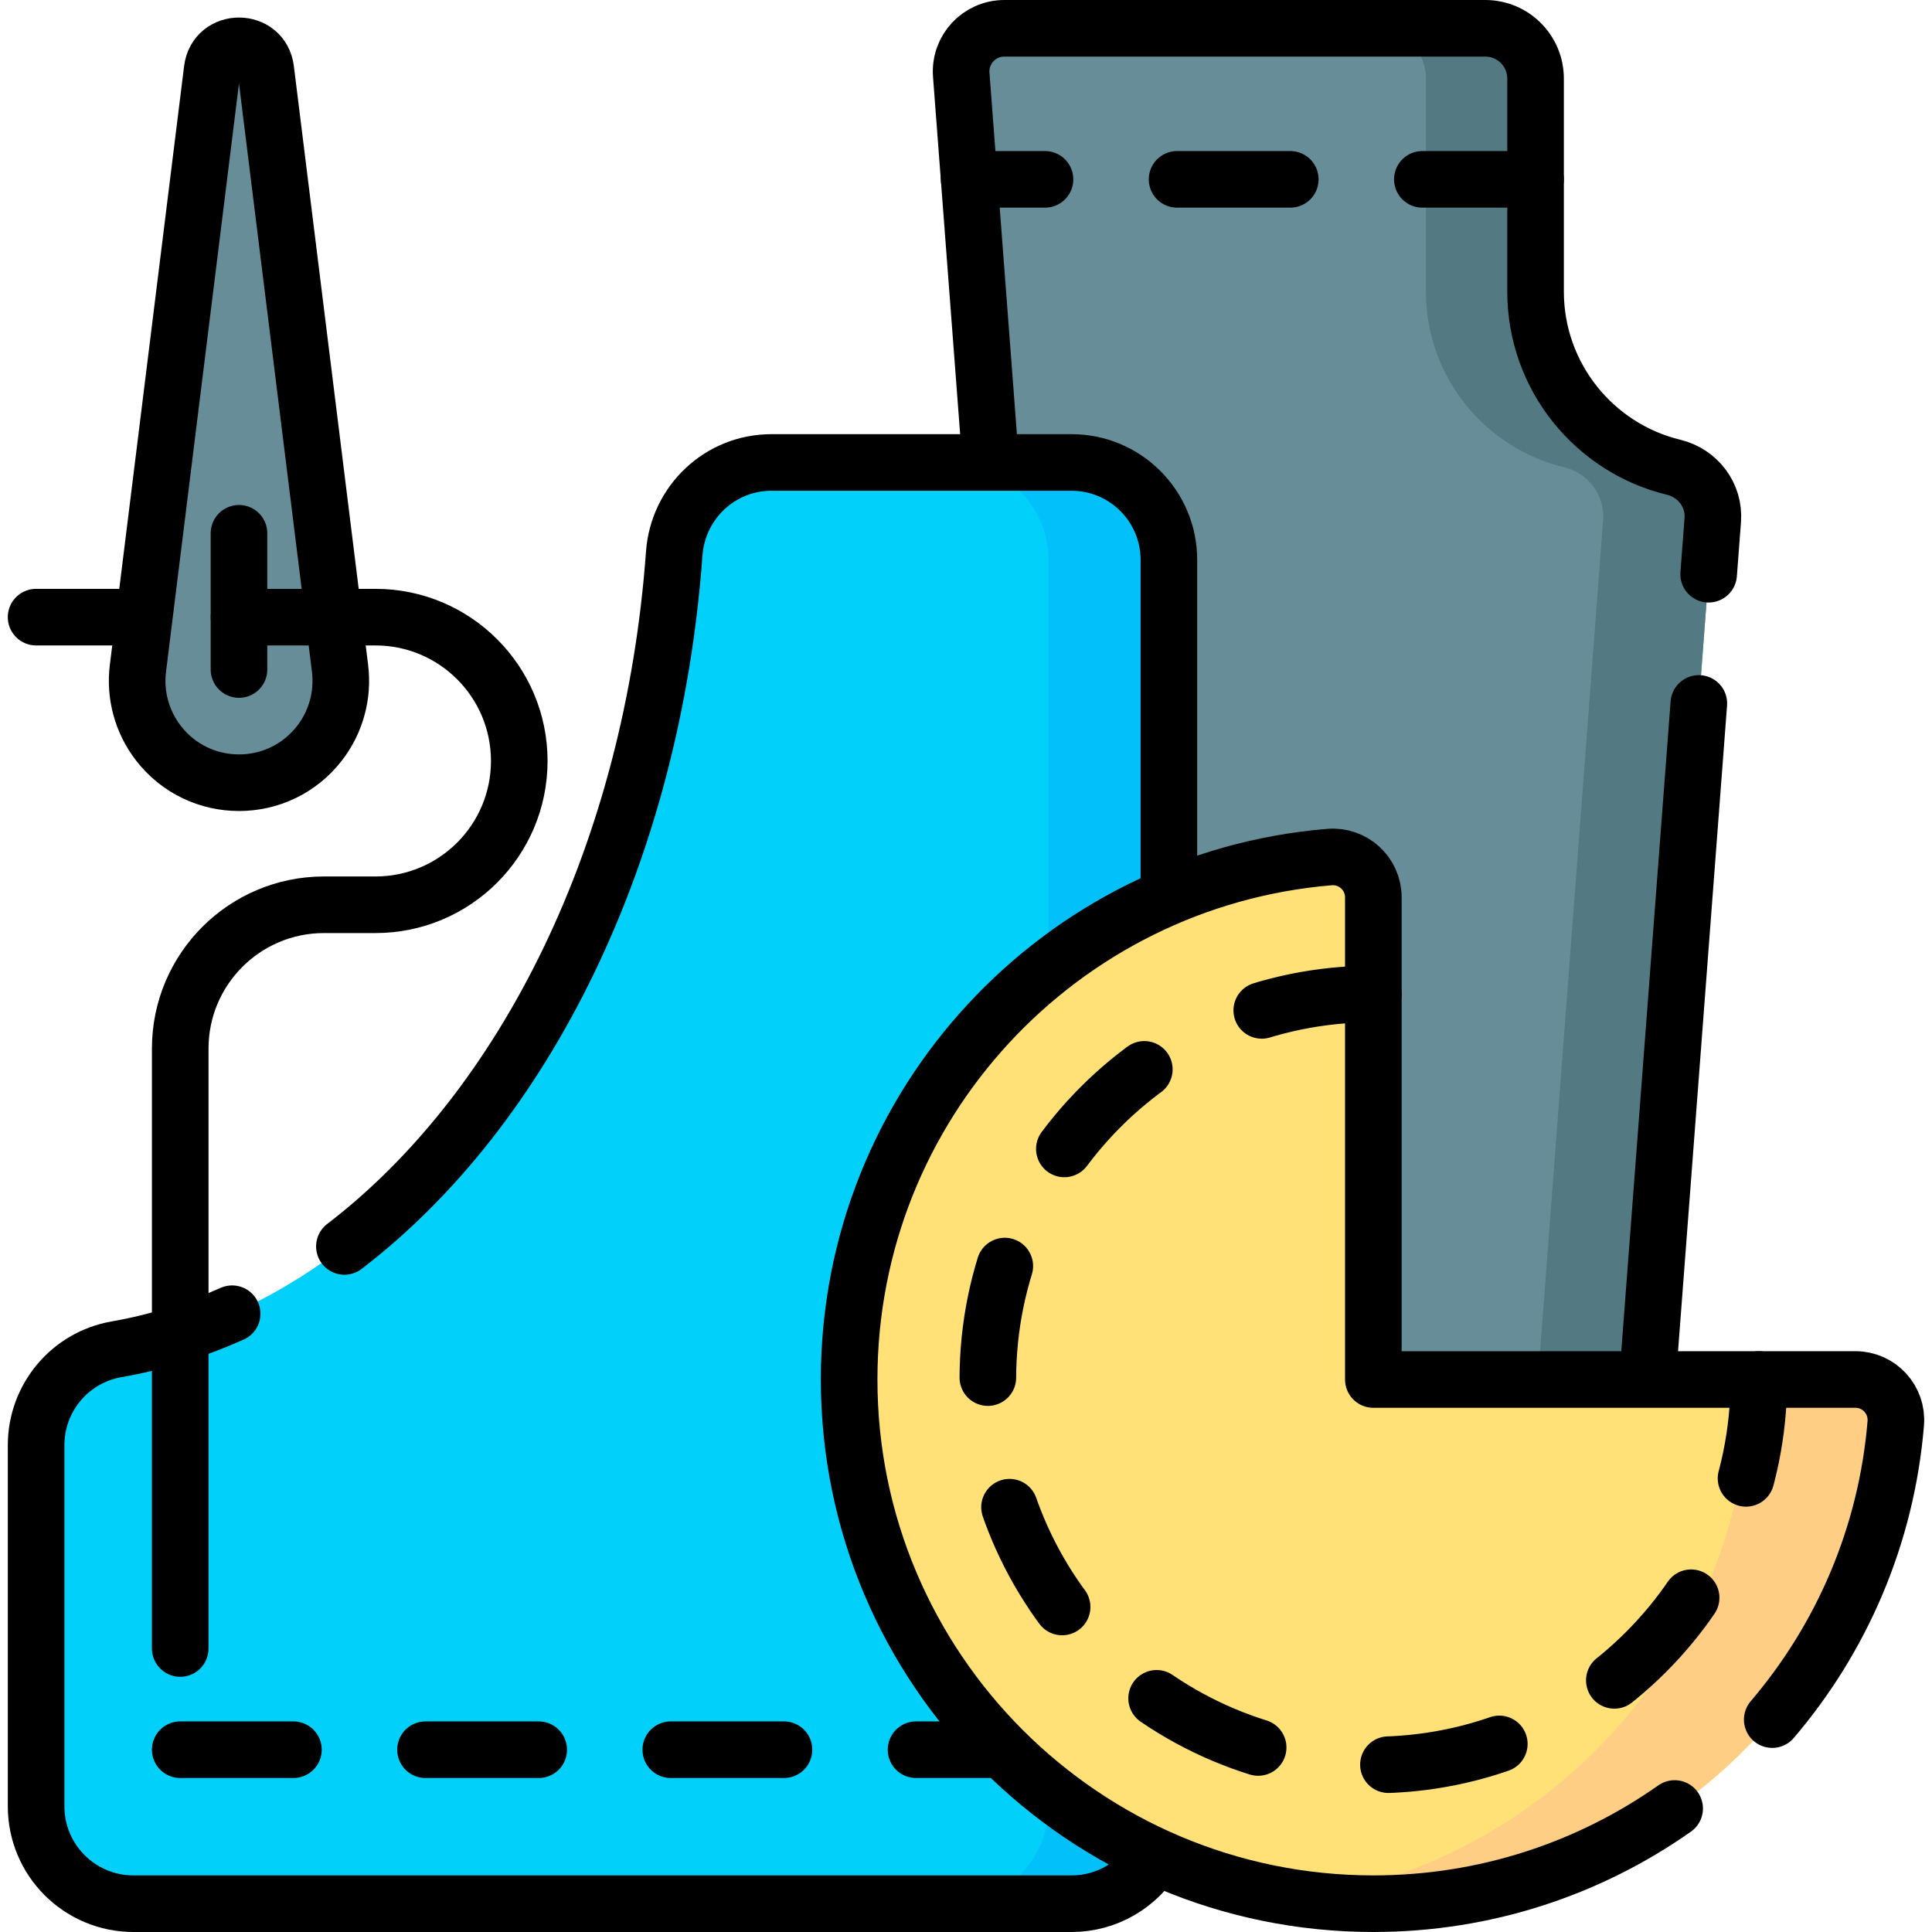
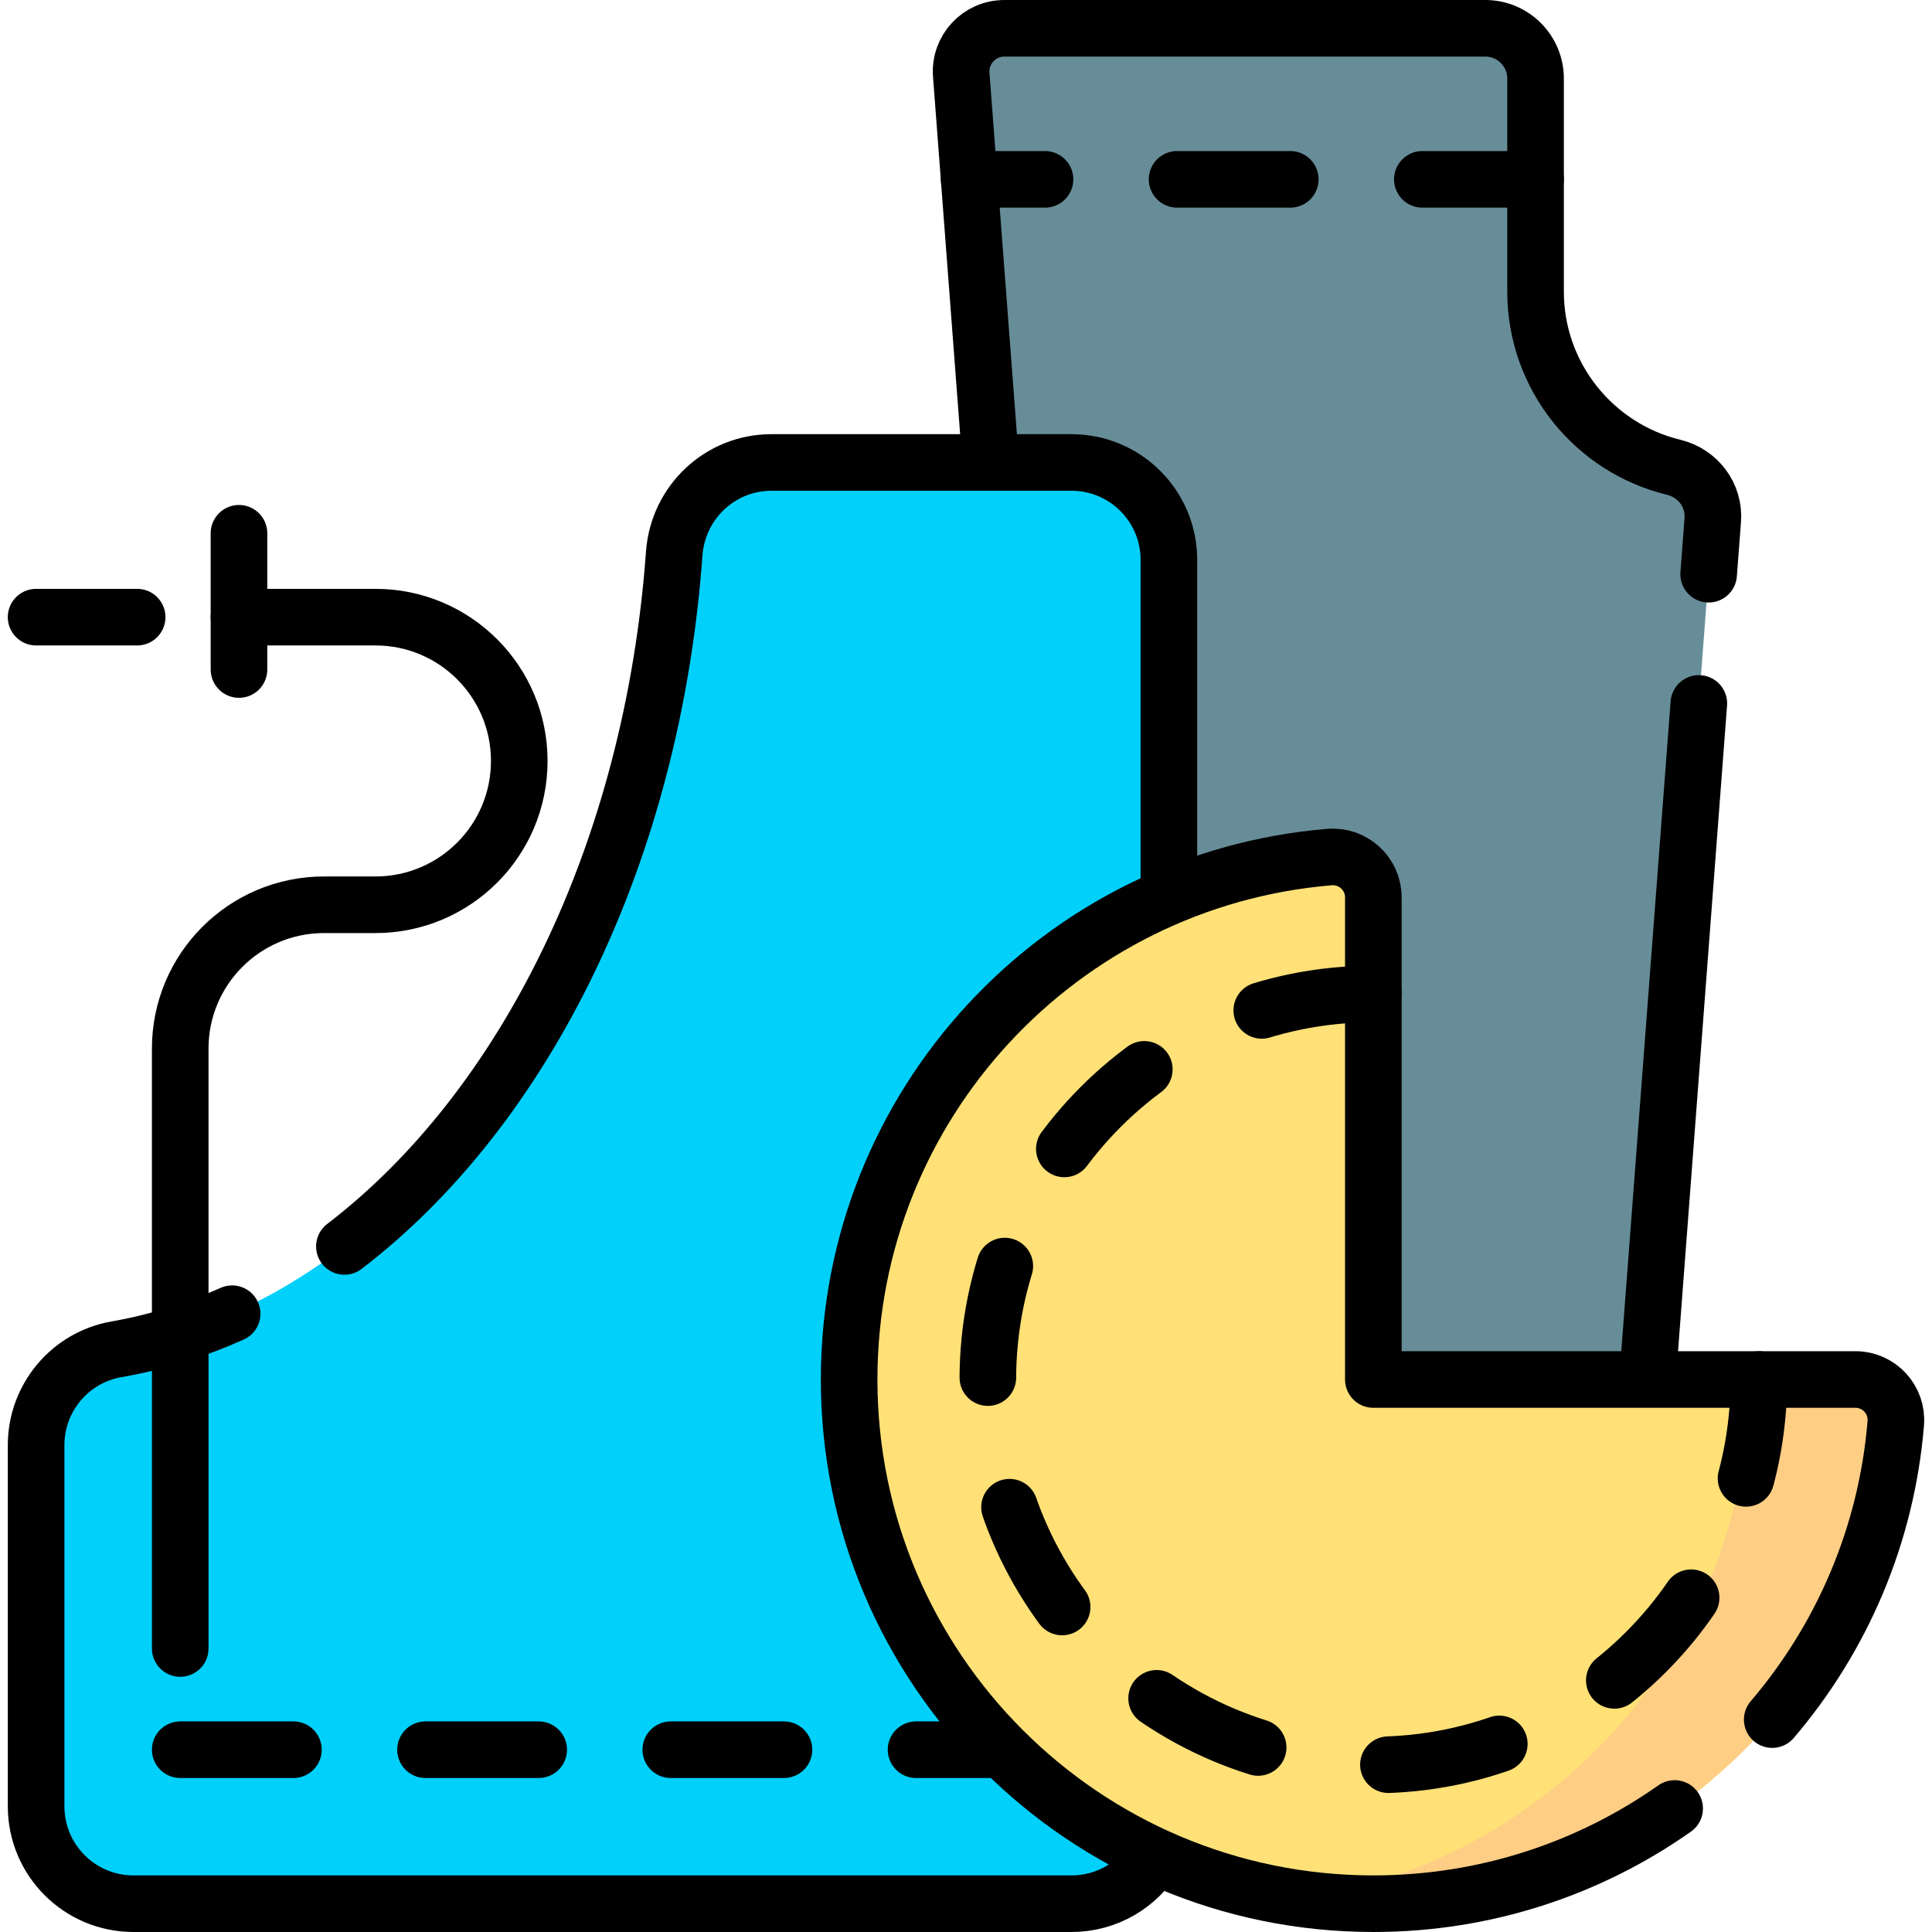
<svg xmlns="http://www.w3.org/2000/svg" version="1.1" id="Capa_1" x="0px" y="0px" viewBox="0 0 512 512" style="enable-background:new 0 0 512 512;" xml:space="preserve" width="512" height="512">
  <g>
    <path style="fill:#678D98;" d="M409.956,472.042H307.631c-10.48,0-19.19-8.074-19.983-18.524L254.735,19.82&#10;&#09;&#09;c-0.505-6.648,4.753-12.32,11.42-12.32h127.46c7.358,0,13.323,5.965,13.323,13.323v56.434c0,22.568,15.6,41.492,36.605,46.576&#10;&#09;&#09;c6.423,1.555,10.855,7.411,10.355,14.001L429.94,453.518C429.147,463.968,420.436,472.042,409.956,472.042z" />
-     <path style="fill:#537983;" d="M453.898,137.83l-23.95,315.689c-0.8,10.45-9.51,18.52-19.99,18.52h-29.05&#10;&#09;&#09;c10.48,0,19.19-8.07,19.99-18.52l23.95-315.689c0.5-6.59-3.93-12.44-10.35-14c-21.01-5.08-36.61-24.01-36.61-46.57V20.82&#10;&#09;&#09;c0-7.36-5.96-13.32-13.32-13.32h29.05c7.36,0,13.32,5.96,13.32,13.32v56.44c0,22.56,15.6,41.49,36.61,46.57&#10;&#09;&#09;C449.968,125.39,454.398,131.24,453.898,137.83z" />
    <line style="fill:none;stroke:#000000;stroke-width:15;stroke-linecap:round;stroke-linejoin:round;stroke-miterlimit:10;" x1="450.209" y1="186.42" x2="436.609" y2="365.58" />
    <path style="fill:none;stroke:#000000;stroke-width:15;stroke-linecap:round;stroke-linejoin:round;stroke-miterlimit:10;" d="&#10;&#09;&#09;M262.539,122.56l-7.8-102.74c-0.51-6.65,4.75-12.32,11.42-12.32h127.46c7.35,0,13.32,5.96,13.32,13.32v56.44&#10;&#09;&#09;c0,22.56,15.6,41.49,36.6,46.57c6.43,1.56,10.86,7.41,10.36,14l-1.09,14.34" />
    <path style="fill:#01D0FB;" d="M9.565,382.982v95.71c0,14.253,11.554,25.807,25.807,25.807h248.594&#10;&#09;&#09;c14.253,0,25.807-11.554,25.807-25.807v-330.32c0-14.253-11.554-25.807-25.807-25.807h-79.535&#10;&#09;&#09;c-13.597,0-24.767,10.557-25.751,24.119c-7.962,109.688-69.636,197.272-147.807,210.894&#10;&#09;&#09;C18.542,359.726,9.565,370.465,9.565,382.982z" />
-     <path style="fill:#01C0FA;" d="M309.768,148.37v330.319c0,14.26-11.55,25.81-25.8,25.81h-31.92c14.25,0,25.8-11.55,25.8-25.81&#10;&#09;&#09;V148.37c0-14.25-11.55-25.81-25.8-25.81h31.92C298.219,122.56,309.768,134.12,309.768,148.37z" />
    <line style="fill:none;stroke:#000000;stroke-width:15;stroke-linecap:round;stroke-linejoin:round;stroke-miterlimit:10;stroke-dasharray:30,35;" x1="47.762" y1="463.691" x2="265.656" y2="463.691" />
    <line style="fill:none;stroke:#000000;stroke-width:15;stroke-linecap:round;stroke-linejoin:round;stroke-miterlimit:10;stroke-dasharray:30,35;" x1="406.938" y1="47.53" x2="256.839" y2="47.53" />
    <path style="fill:none;stroke:#000000;stroke-width:15;stroke-linecap:round;stroke-linejoin:round;stroke-miterlimit:10;" d="&#10;&#09;&#09;M61.519,348.15c-9.86,4.41-20.1,7.59-30.65,9.43c-12.33,2.15-21.3,12.89-21.3,25.4v95.71c0,14.26,11.55,25.81,25.8,25.81h248.6&#10;&#09;&#09;c9.42,0,17.67-5.05,22.16-12.6" />
    <path style="fill:none;stroke:#000000;stroke-width:15;stroke-linecap:round;stroke-linejoin:round;stroke-miterlimit:10;" d="&#10;&#09;&#09;M91.269,330.32c47.83-36.6,81.66-104.35,87.41-183.64c0.99-13.56,12.15-24.12,25.75-24.12h58.11h21.43&#10;&#09;&#09;c14.25,0,25.8,11.56,25.8,25.81v89.26" />
    <path style="fill:#FFE177;" d="M502.395,377.181c-5.895,71.294-65.626,127.317-138.442,127.318&#10;&#09;&#09;c-76.653,0.001-138.924-62.27-138.923-138.923c0.001-72.816,56.024-132.547,127.318-138.442&#10;&#09;&#09;c6.244-0.516,11.604,4.409,11.604,10.674v127.77h127.77C497.986,365.577,502.912,370.937,502.395,377.181z" />
    <path style="fill:#FECE85;" d="M502.395,377.181c-5.9,71.3-65.63,127.319-138.44,127.319c-6.65,0-13.19-0.47-19.59-1.38&#10;&#09;&#09;c63.66-9.01,113.44-61.17,118.8-125.94c0.52-6.24-4.41-11.6-10.68-11.6h39.24C497.985,365.581,502.915,370.94,502.395,377.181z" />
    <path style="fill:none;stroke:#000000;stroke-width:15;stroke-linecap:round;stroke-linejoin:round;stroke-miterlimit:10;" d="&#10;&#09;&#09;M469.659,455.71c18.36-21.5,30.27-48.68,32.74-78.53c0.51-6.24-4.41-11.6-10.68-11.6h-127.77V237.81c0-6.27-5.36-11.19-11.6-10.68&#10;&#09;&#09;c-71.3,5.9-127.32,65.63-127.32,138.45c0,76.65,62.27,138.92,138.92,138.92c29.72,0,57.26-9.33,79.85-25.23" />
    <path style="fill:none;stroke:#000000;stroke-width:15;stroke-linecap:round;stroke-linejoin:round;stroke-miterlimit:10;stroke-dasharray:30,35;" d="&#10;&#09;&#09;M363.952,263.412c-56.424,0-102.165,45.741-102.165,102.165s45.741,102.165,102.165,102.165s102.165-45.741,102.165-102.165" />
-     <path style="fill:#678D98;" d="M56.234,18.421l-19.682,158.7c-0.876,7.061,1.072,14.182,5.42,19.813l0,0&#10;&#09;&#09;c10.803,13.993,31.919,13.993,42.722,0l0,0c4.348-5.632,6.296-12.753,5.42-19.813l-19.682-158.7&#10;&#09;&#09;C69.395,10.057,57.271,10.057,56.234,18.421z" />
-     <path style="fill:none;stroke:#000000;stroke-width:15;stroke-linecap:round;stroke-linejoin:round;stroke-miterlimit:10;" d="&#10;&#09;&#09;M56.234,18.421l-19.682,158.7c-0.876,7.061,1.072,14.182,5.42,19.813l0,0c10.803,13.993,31.919,13.993,42.722,0l0,0&#10;&#09;&#09;c4.348-5.632,6.296-12.753,5.42-19.813l-19.682-158.7C69.395,10.057,57.271,10.057,56.234,18.421z" />
    <line style="fill:none;stroke:#000000;stroke-width:15;stroke-linecap:round;stroke-linejoin:round;stroke-miterlimit:10;" x1="63.333" y1="177.429" x2="63.333" y2="141.323" />
    <path style="fill:none;stroke:#000000;stroke-width:15;stroke-linecap:round;stroke-linejoin:round;stroke-miterlimit:10;" d="&#10;&#09;&#09;M63.333,163.551h36.167c21.048,0,38.11,17.063,38.11,38.11v0c0,21.048-17.063,38.11-38.11,38.11H85.872&#10;&#09;&#09;c-21.048,0-38.11,17.063-38.11,38.11v158.986" />
    <line style="fill:none;stroke:#000000;stroke-width:15;stroke-linecap:round;stroke-linejoin:round;stroke-miterlimit:10;" x1="36.347" y1="163.551" x2="9.565" y2="163.551" />
  </g>
</svg>